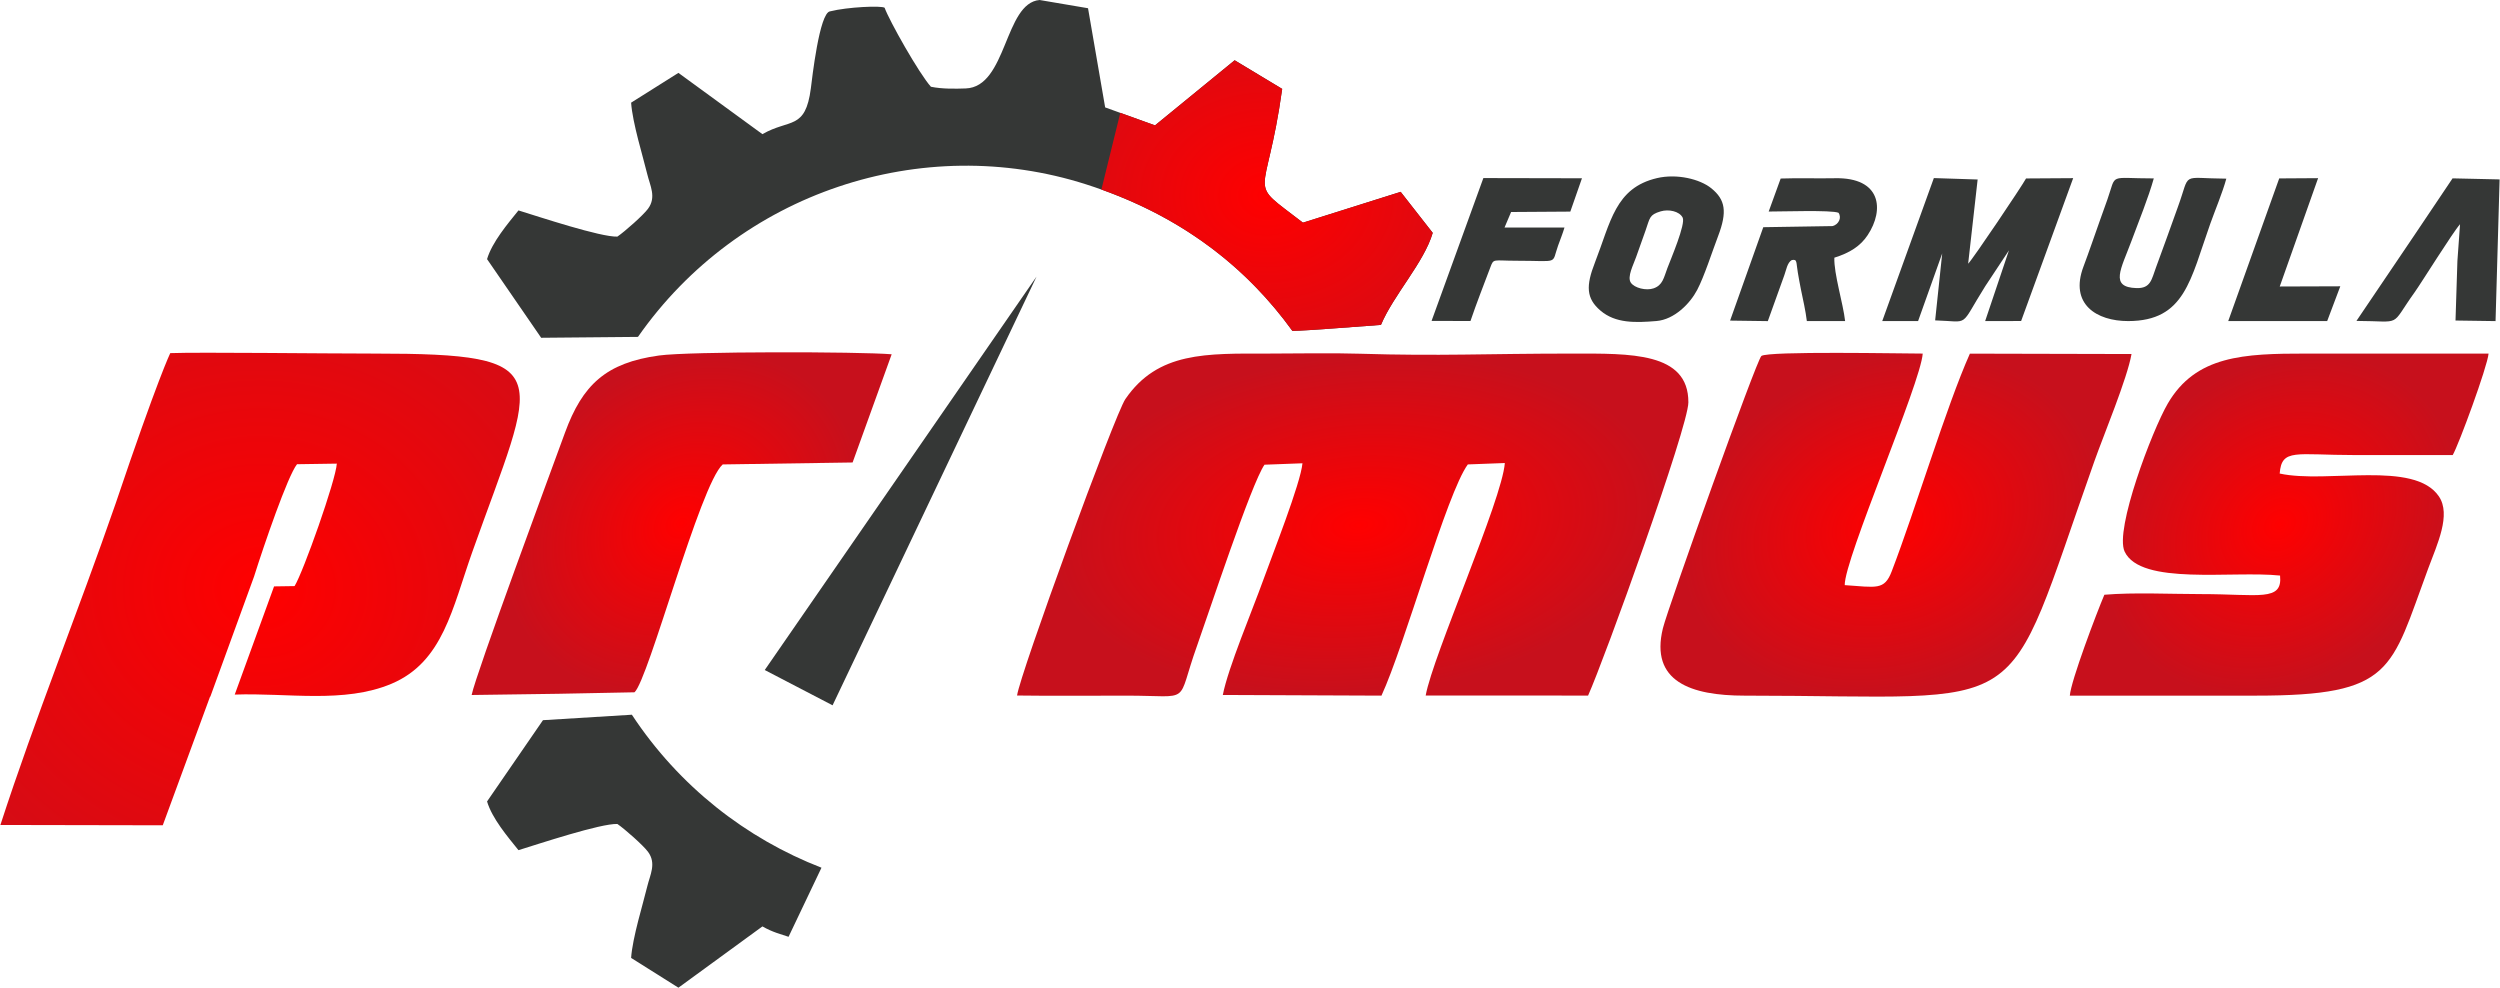
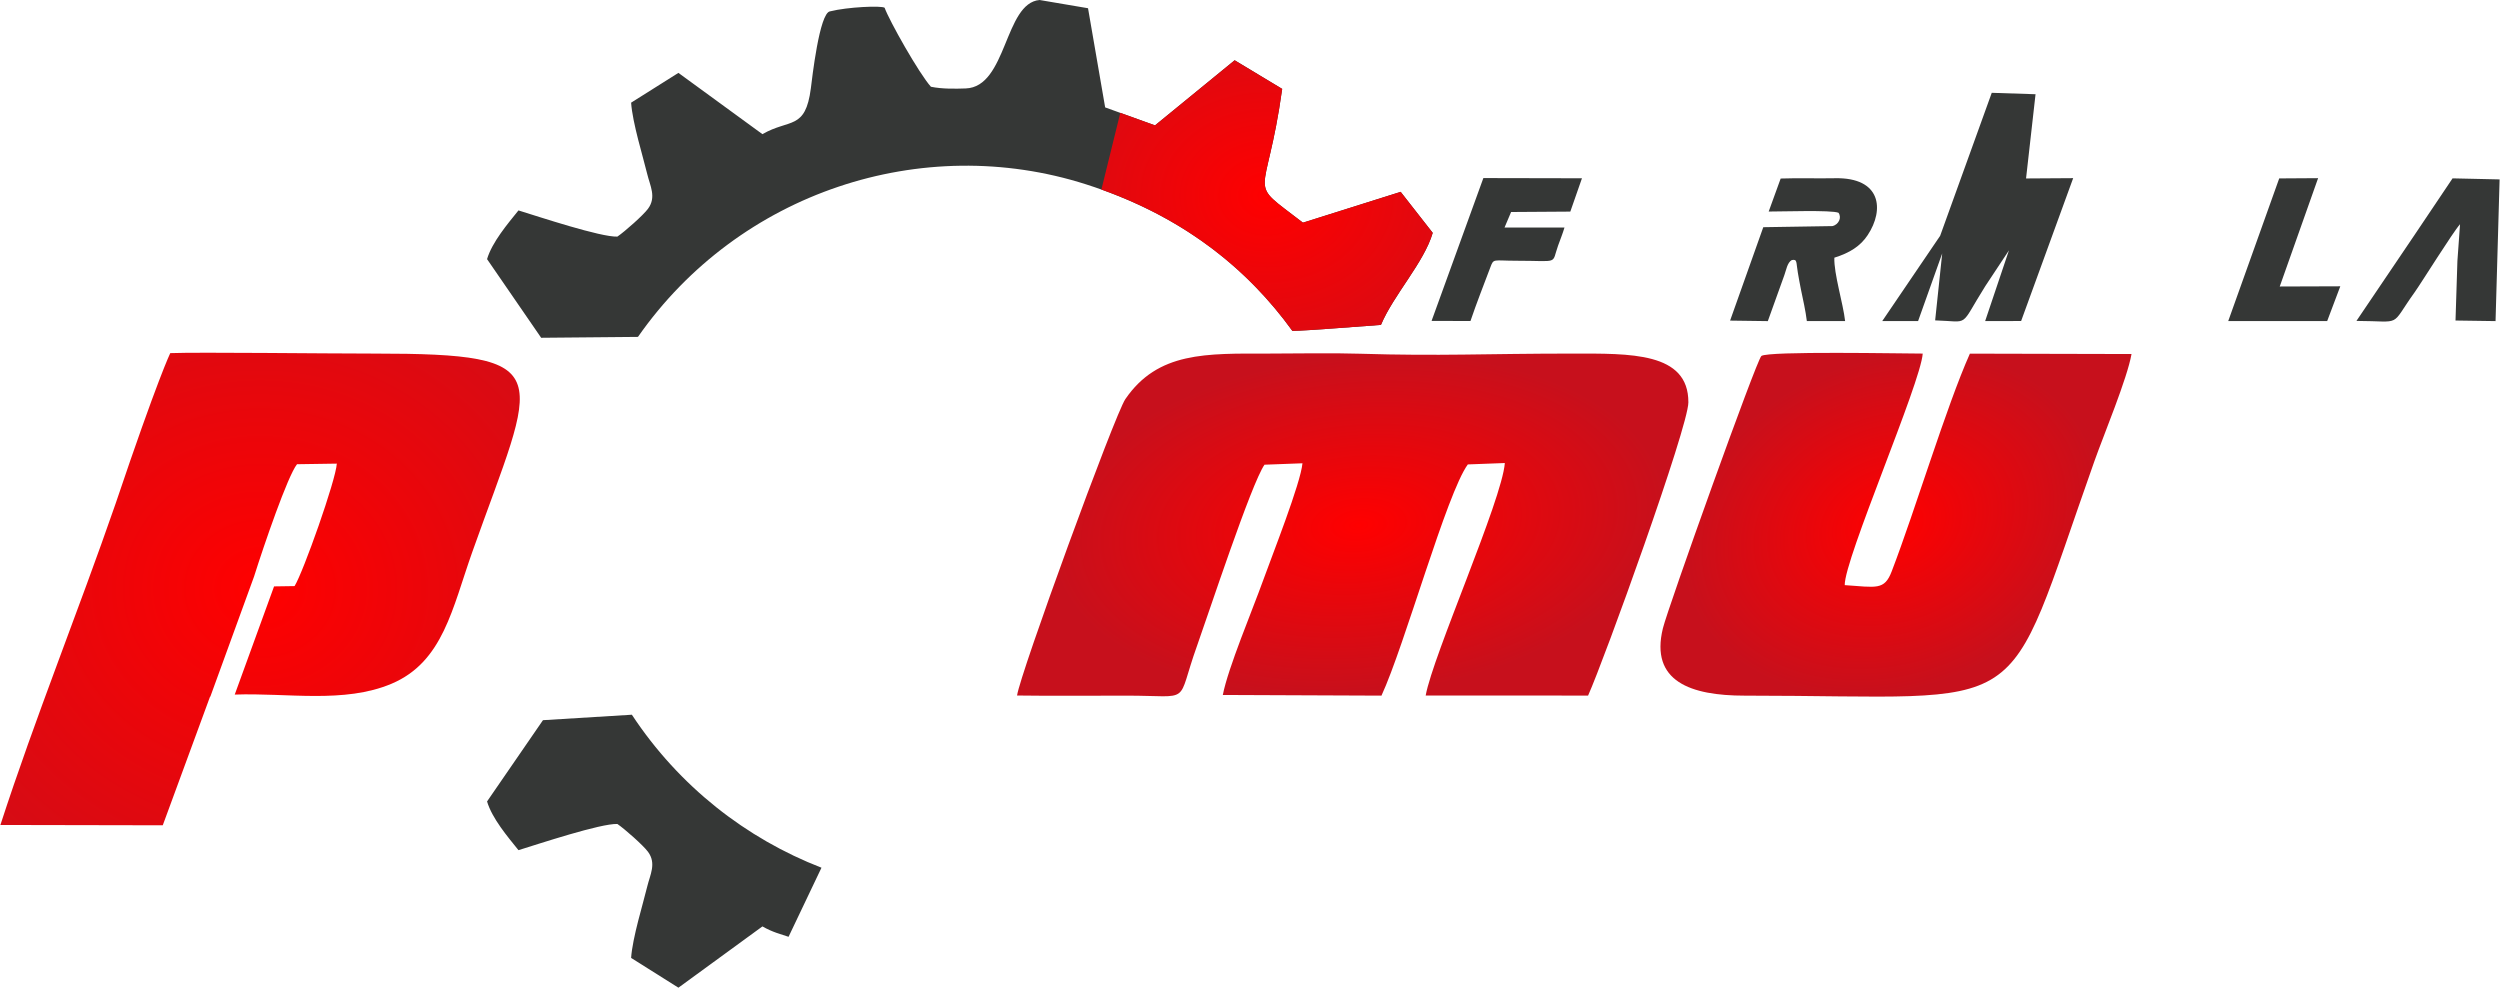
<svg xmlns="http://www.w3.org/2000/svg" xml:space="preserve" width="1949px" height="770px" version="1.1" shape-rendering="geometricPrecision" text-rendering="geometricPrecision" image-rendering="optimizeQuality" fill-rule="evenodd" clip-rule="evenodd" viewBox="0 0 1799.07 710.99">
  <defs>
    <radialGradient id="id0" gradientUnits="userSpaceOnUse" gradientTransform="matrix(0.891 -0 -0.156 0.745 207 96)" cx="1361.16" cy="377.74" r="166.16" fx="1361.16" fy="377.74">
      <stop offset="0" stop-opacity="1" stop-color="red" />
      <stop offset="1" stop-opacity="1" stop-color="#C7101C" />
    </radialGradient>
    <radialGradient id="id1" gradientUnits="userSpaceOnUse" gradientTransform="matrix(0.83 -0 -0.171 0.817 344 69)" cx="1640.41" cy="377.64" r="150.72" fx="1640.41" fy="377.64">
      <stop offset="0" stop-opacity="1" stop-color="red" />
      <stop offset="1" stop-opacity="1" stop-color="#C7101C" />
    </radialGradient>
    <radialGradient id="id2" gradientUnits="userSpaceOnUse" gradientTransform="matrix(0.909 -0 -0.107 0.511 129 185)" cx="978.32" cy="377.76" r="241.62" fx="978.32" fy="377.76">
      <stop offset="0" stop-opacity="1" stop-color="red" />
      <stop offset="1" stop-opacity="1" stop-color="#C7101C" />
    </radialGradient>
    <radialGradient id="id3" gradientUnits="userSpaceOnUse" gradientTransform="matrix(1 -0 -0 0.91 0 38)" cx="186.94" cy="424.01" r="351.59" fx="186.94" fy="424.01">
      <stop offset="0" stop-opacity="1" stop-color="red" />
      <stop offset="1" stop-opacity="1" stop-color="#C7101C" />
    </radialGradient>
    <radialGradient id="id4" gradientUnits="userSpaceOnUse" gradientTransform="matrix(0.83 -0 -0.171 0.816 148 69)" cx="490.41" cy="376.95" r="151.18" fx="490.41" fy="376.95">
      <stop offset="0" stop-opacity="1" stop-color="red" />
      <stop offset="1" stop-opacity="1" stop-color="#C7101C" />
    </radialGradient>
    <radialGradient id="id5" gradientUnits="userSpaceOnUse" gradientTransform="matrix(1 -0 -0 0.817 0 26)" cx="911.81" cy="140.79" r="224.29" fx="911.81" fy="140.79">
      <stop offset="0" stop-opacity="1" stop-color="red" />
      <stop offset="1" stop-opacity="1" stop-color="#C7101C" />
    </radialGradient>
  </defs>
  <g id="Layer_x0020_1">
    <path fill="#353736" d="M993.8 233.87c9.01,-21.5 30.93,-44.74 37.27,-66.25l-23.08 -29.52 -70.36 22.18c-41.77,-32.27 -26.49,-12.96 -14.92,-96.28l-34.22 -20.62 -57.33 46.87 -35.89 -12.94 -12.33 -71.39 -34.86 -5.92c-25.46,2.15 -23.41,62.6 -53.16,63.66 -7.25,0.25 -16.83,0.48 -25.07,-1.21 -8.56,-9.51 -30.1,-47.74 -33.33,-56.87 -2.32,-1.64 -26.6,-0.59 -39.27,2.59 -7.68,0.8 -13.03,49.15 -13.84,55.43 -3.91,30.35 -15.43,21.71 -34.85,32.98l-60.48 -44.12 -34.05 21.44c1.01,14.72 8.64,39.06 11.61,51.43 2.02,8.41 6.74,16.53 0.56,24.93 -3.39,4.63 -16.66,16.37 -22.06,20.06 -11.99,0.46 -56.32,-14.26 -71.2,-18.85 -7.76,9.63 -19.01,22.86 -22.61,35.06l38.95 56.62 69.67 -0.64c72.77,-104.15 204.51,-147.54 322.6,-109.8 67.98,21.73 115.45,59.72 148.51,105.49 9.8,-0.09 48.81,-3.28 63.74,-4.33z" />
    <path fill="url(#id0)" d="M1255.54 500.76c211.33,0 184.47,21.28 251.88,-168.88 6.62,-18.7 23.62,-59.44 26.68,-77.03l-116.35 -0.28c-17.11,38.43 -38.94,111.48 -56.29,156.76 -5.27,13.75 -11,11.42 -33.81,9.88 -0.36,-18.58 54.75,-145.54 56.15,-166.68 -14.61,0 -111.51,-1.94 -116.14,1.72 -3.43,2.71 -67.2,180.99 -70.89,196.01 -9.42,38.37 20.18,48.5 58.77,48.5z" />
-     <path fill="url(#id1)" d="M1641.03 414.32c1.91,18.93 -15.14,13.34 -56.88,13.34 -21.57,0 -48.32,-1.33 -69.59,0.47 -5.41,12.66 -24.18,62.16 -24.87,72.63 44.64,0 89.29,-0.01 133.93,0 99.4,0.01 96.88,-18.31 124.06,-91.56 6.49,-17.48 16.6,-38.65 7.71,-51.83 -17.71,-26.27 -80.37,-9.02 -114.63,-16.49 1.39,-18.35 11.59,-13.3 54.17,-13.3 23.47,0 46.93,0 70.39,0 4.28,-7.31 24.92,-63.48 25.81,-73.05 -43.77,0 -87.53,0.03 -131.29,0 -44.91,-0.03 -79.48,1.35 -99.67,36.02 -11.21,19.26 -38.37,90.78 -31.05,106.47 11.52,24.68 77.53,13.68 111.91,17.3z" />
    <path fill="#353736" d="M567.36 674.36c-5.12,-1.78 -11.38,-3.18 -18.8,-7.48l-60.48 44.11 -34.05 -21.43c1.01,-14.72 8.64,-39.07 11.61,-51.44 2.02,-8.41 6.74,-16.53 0.56,-24.93 -3.39,-4.62 -16.66,-16.36 -22.06,-20.05 -11.99,-0.46 -56.32,14.26 -71.2,18.85 -7.76,-9.63 -19.01,-22.86 -22.61,-35.07l40.25 -58.5 63.99 -3.93c34.06,51.64 82.31,89.12 136.49,110.13l-23.7 49.74z" />
    <path fill="url(#id2)" d="M731.86 500.67c26.16,0.37 52.66,0.08 78.92,0.09 48.02,0 35.18,7.26 50.55,-35.64 8.17,-22.82 39.14,-117.06 48.64,-130.6l27.32 -1.02c-1.16,14.08 -21.96,66.68 -28.19,83.99 -7.83,21.8 -25.37,63.3 -29.14,82.79l114.21 0.48c16.68,-36.02 46.94,-145.72 62.17,-166.44l26.64 -1c-1.99,26.63 -51.73,138.35 -56.98,167.35l116.91 0.05c11.57,-25.68 72.12,-193.26 72.19,-211.05 0.16,-36.35 -42.06,-35.14 -83.28,-35.14 -62.99,0.01 -95.04,1.89 -153.28,0.1 -21.44,-0.66 -44.12,-0.09 -65.81,-0.1 -44.6,0 -79.46,-1.5 -102.93,32.79 -7.58,11.07 -75.9,197.98 -77.94,213.35z" />
    <path fill="url(#id3)" d="M0 593.86l116.88 0.23 34.02 -92.55 0.21 -0.03 31.51 -86.55c7.15,-22.7 24.17,-72.34 30.9,-80.79l28.65 -0.43c-0.71,11.97 -24.18,78.13 -30.4,88.16l-14.77 0.22 -28.31 77.88c37.58,-1.39 78.72,6.65 112.91,-7.82 37.13,-15.72 43.7,-54.34 58.12,-94.9 46.18,-129.96 64.59,-142.75 -70.67,-142.75 -36.41,0 -125.64,-1.11 -146.78,-0.33 0,0 -9.06,18.53 -39.28,108.17 -27.1,78.28 -57.81,153.93 -82.99,231.49z" />
-     <path fill="url(#id4)" d="M339.23 500.3c48.44,-0.56 79.45,-1.12 117.22,-1.95 10,-8.72 47.2,-149.62 63.52,-164.03l93.5 -1.4 28.12 -77.89c-23.63,-1.95 -145.6,-2.13 -167.45,0.88 -38.15,5.25 -55.09,21.01 -67.72,55.58 -9.99,27.33 -64.25,173.92 -67.19,188.81z" />
-     <polygon fill="#353736" points="745.87,199.11 550.22,482.32 599.05,507.72 " />
    <path fill="url(#id5)" d="M993.8 233.87c9.01,-21.5 30.93,-44.74 37.27,-66.25l-23.08 -29.52 -70.36 22.18c-41.77,-32.27 -26.49,-12.96 -14.92,-96.28l-34.22 -20.62 -57.33 46.87 -24.99 -9.01 -13.61 55.2c62.14,22.2 106.26,58.5 137.5,101.76 9.8,-0.09 48.81,-3.28 63.74,-4.33z" />
    <g id="_1945522972032">
-       <path fill="#353736" d="M1354.67 231.1l25.79 0.02 17.36 -48.7 -5.08 48.21c25.63,0.74 16.93,5.81 36.1,-24.66l17.03 -25.75 -17.13 50.89 25.89 -0.02 37.47 -102.85 -33.92 0.22c-3.06,5.64 -38.31,58.1 -41.68,61.38l6.83 -60.63 -31.52 -1.02 -37.14 102.91z" />
-       <path fill="#353736" d="M1192.53 128.21c-30.16,7.07 -33.31,31.6 -44.74,60.91 -6.47,16.61 -6.3,25.67 4.04,34.48 10.86,9.26 25.23,8.75 40.31,7.49 12.86,-1.08 24.13,-12.52 29.29,-22.36 5.2,-9.91 10.8,-27.57 15.04,-38.68 6.79,-17.77 5.16,-26.34 -4.79,-34.46 -8.28,-6.75 -24.94,-10.71 -39.15,-7.38zm2.66 23.93c-8.37,2.48 -7.71,4.75 -10.94,13.87 -2.28,6.44 -4.59,12.7 -6.8,19.11 -1.89,5.45 -6.55,14.14 -3.81,18.3 2.59,3.94 11.17,6 16.45,4.14 6.52,-2.29 7.28,-7.5 9.88,-14.49 2.35,-6.3 13.38,-31.93 11,-36.47 -2.41,-4.6 -10.11,-6.14 -15.78,-4.46z" />
+       <path fill="#353736" d="M1354.67 231.1l25.79 0.02 17.36 -48.7 -5.08 48.21c25.63,0.74 16.93,5.81 36.1,-24.66l17.03 -25.75 -17.13 50.89 25.89 -0.02 37.47 -102.85 -33.92 0.22l6.83 -60.63 -31.52 -1.02 -37.14 102.91z" />
      <path fill="#353736" d="M1272.91 152.28c8.93,0.05 45.44,-1.24 50.29,0.9 2.52,3.76 -0.1,8.42 -4.24,9.57l-49.94 0.8 -23.89 67.24 27.16 0.37 11.94 -33.22c1.29,-3.47 2.05,-8.93 5.3,-10.73 4.18,-0.85 3.04,1.62 4.38,9.1 0.77,4.29 1.29,7.6 2.18,11.89 1.51,7.33 3.41,15.56 4.29,22.92l27.55 0c-1.41,-12.63 -8.18,-34.23 -7.75,-45.62 11.06,-3.46 18.74,-8.31 23.98,-16.23 12.18,-18.4 9.76,-41.68 -23.6,-40.97 -12.99,0.27 -26.08,-0.25 -39.02,0.22l-8.63 23.76z" />
-       <path fill="#353736" d="M1602.35 128.61c-33.72,-0.22 -25.43,-5.41 -34.87,20.36 -2.66,7.25 -5.32,14.83 -7.96,22.17 -2.7,7.48 -5.04,13.92 -7.8,21.38 -3.17,8.58 -3.74,15.15 -13.97,14.87 -19.68,-0.56 -11.2,-13.67 -3.65,-34.01 5.1,-13.76 12.23,-31.27 16.03,-44.95 -33.12,0 -26.62,-4.07 -33.33,14.99 -1.89,5.37 -3.72,10.41 -5.68,15.92 -3.85,10.8 -7.54,21.75 -11.61,32.58 -10.15,26.98 9.4,39.23 32.2,39.21 40.92,-0.04 44.81,-30 59.06,-69.99 3.75,-10.52 8.74,-22.21 11.58,-32.53z" />
      <path fill="#353736" d="M1030.24 231l28 0.09c4.4,-12.99 9.52,-25.93 14.33,-38.71 2.46,-6.53 1.86,-4.68 18.81,-4.68 31.28,0 24.99,2.92 29.95,-10.95 1.64,-4.59 3.26,-8.49 4.59,-12.95l-43.17 0 4.74 -11.19 42.63 -0.29 8.38 -23.99 -70.98 -0.15 -37.28 102.82z" />
      <path fill="#353736" d="M1696.02 231.01c33.92,0.11 23.49,5.06 41.97,-20.74 4.7,-6.57 27.52,-43.28 32.6,-48.87l-1.9 26.51 -1.36 42.82 28.82 0.42 1.67 -58.31 1.25 -43.69 -33.86 -0.76 -27.32 40.67 -41.87 61.95z" />
      <polygon fill="#353736" points="1603.72,231.1 1674.95,231.11 1684.39,206.09 1640.8,206.24 1668.41,128.25 1640.42,128.43 " />
    </g>
  </g>
</svg>